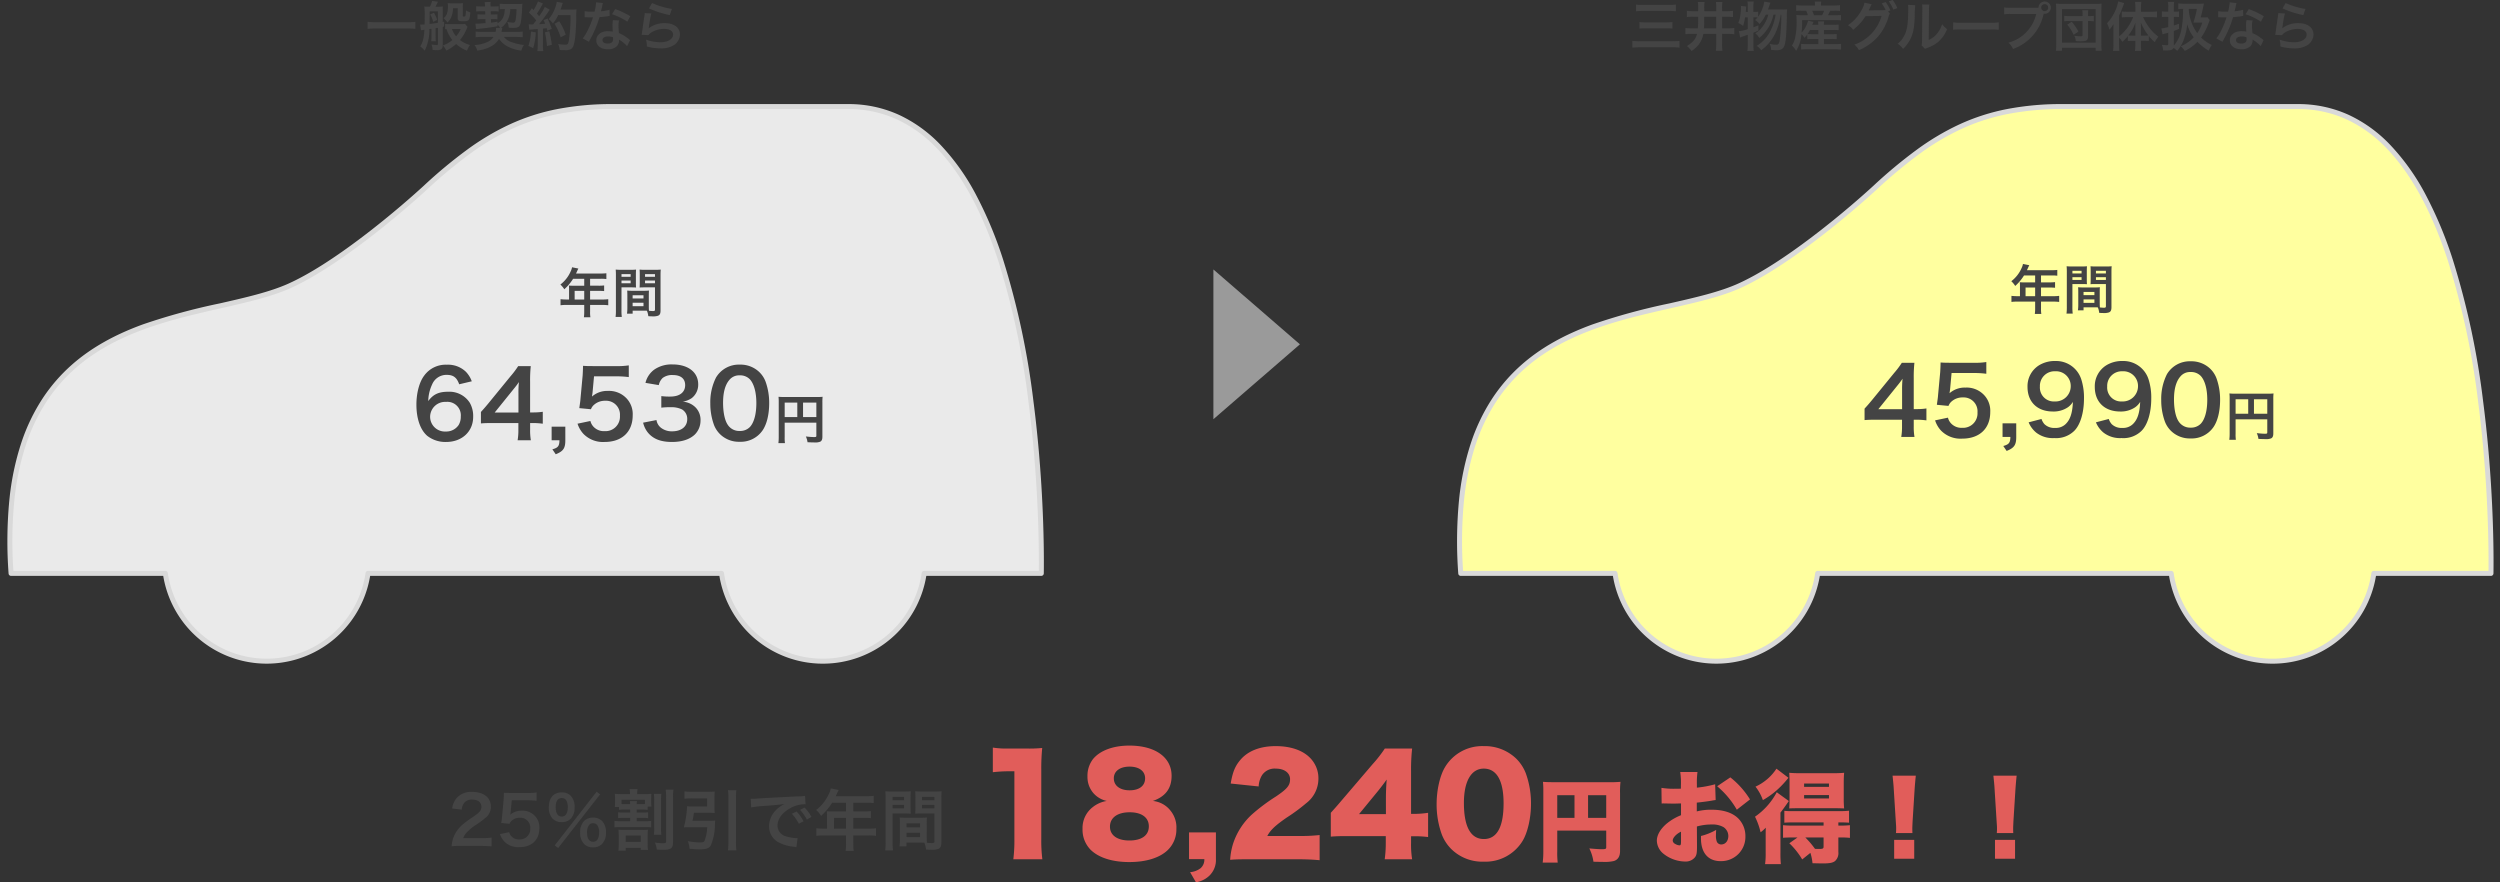
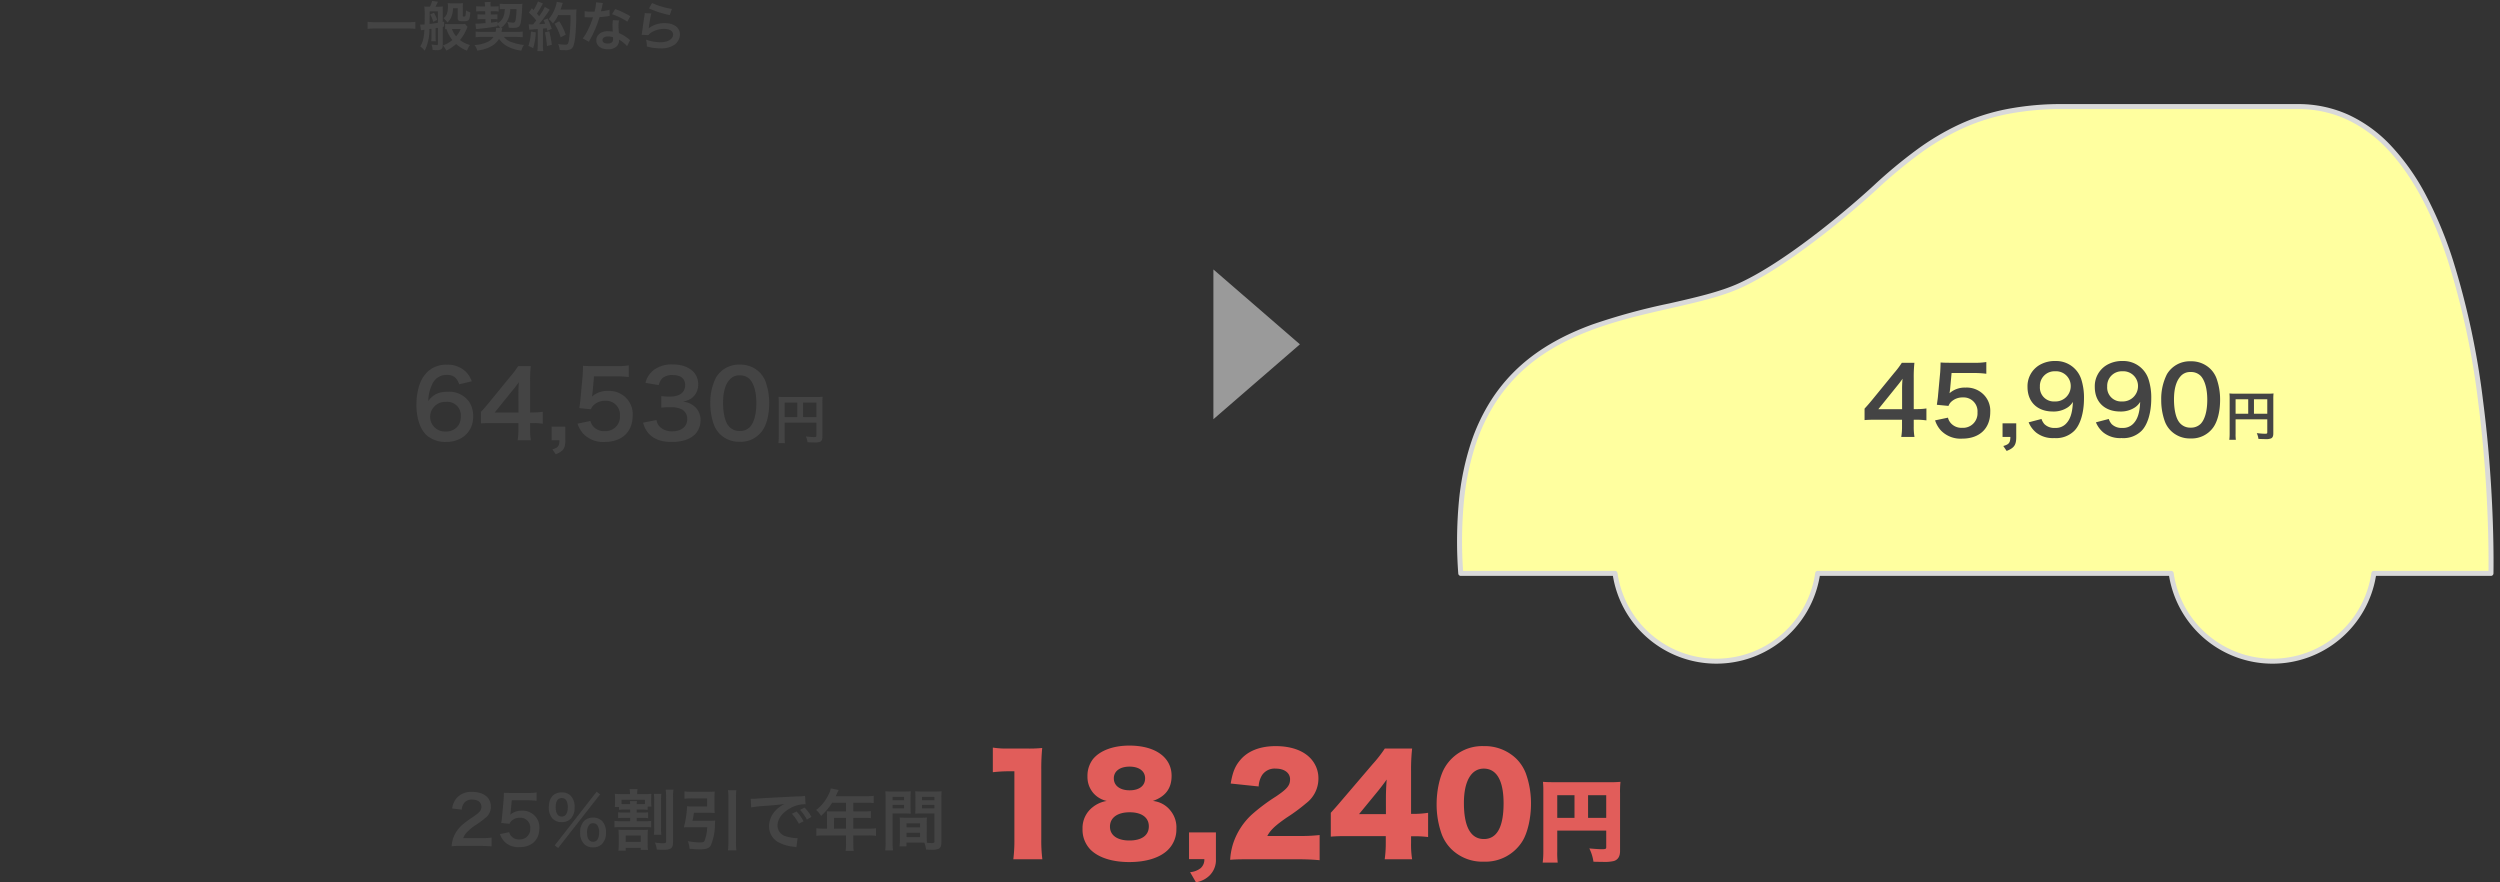
<svg xmlns="http://www.w3.org/2000/svg" width="751.249" height="265.129" viewBox="0 0 751.249 265.129">
  <rect x="0" y="0" width="751.249" height="265.129" fill="#333333" stroke="none" />
  <defs>
    <clipPath id="a">
-       <rect width="315.622" height="172.715" fill="#eaeaea" stroke="#d9d9d9" stroke-linejoin="round" stroke-width="1.5" />
-     </clipPath>
+       </clipPath>
    <clipPath id="b">
      <rect width="315.622" height="172.715" fill="#ffff9f" stroke="#d9d9d9" stroke-linejoin="round" stroke-width="1.5" />
    </clipPath>
  </defs>
  <g transform="translate(-301.376 -1788.191)">
    <g transform="translate(-6 133.16)">
      <g transform="translate(0 4)">
        <path d="M15.184-7.408a19.306,19.306,0,0,1-2.432.112H3.28A20.633,20.633,0,0,1,.832-7.408V-5.3c.72-.064,1.552-.112,2.448-.112h9.472a21.815,21.815,0,0,1,2.432.112Zm4.464-2.224a8.2,8.2,0,0,1,.9,2.24L21.744-8a10.715,10.715,0,0,0-.96-2.144ZM16.88-4.864a9.092,9.092,0,0,1,1.04-.16c-.16,2.528-.512,3.888-1.28,4.976A7.174,7.174,0,0,1,18,1.264a14.133,14.133,0,0,0,1.408-6.5l.624-.1v2.32a8.166,8.166,0,0,1-.08,1.44h1.376a11.217,11.217,0,0,1-.048-1.44V-5.5c.016,0,.256-.048.688-.112V-.768c0,.288-.064.336-.336.336a9.349,9.349,0,0,1-1.584-.16,5.221,5.221,0,0,1,.32,1.616,11.807,11.807,0,0,0,1.264.08,2.465,2.465,0,0,0,1.28-.24c.368-.272.5-.576.5-1.3V-5.9c.128-.032.208-.048.416-.1V-7.456a3.587,3.587,0,0,1-.416.08v-3.632a10.005,10.005,0,0,1,.048-1.024,8.807,8.807,0,0,1-1.264.08h-.96c.208-.368.5-.944.752-1.488L20.208-13.7a6.585,6.585,0,0,1-.64,1.744H19.04a9.024,9.024,0,0,1-1.168-.064A21.745,21.745,0,0,1,18-8.784c0,.56-.016,1.264-.032,2.16q-.864.048-1.008.048h-.32Zm2.608-5.7h2.48v3.44c-.7.128-1.728.272-2.512.352.016-1.392.016-1.392.032-2.7ZM30.1-6.8a4.186,4.186,0,0,1-1.1.08H25.248a6.412,6.412,0,0,1-1.12-.064V-5.2a3.409,3.409,0,0,1,.4-.048,10.722,10.722,0,0,0,1.776,3.3A9.487,9.487,0,0,1,23.456-.288a5.219,5.219,0,0,1,1.04,1.52A12.356,12.356,0,0,0,27.44-.736a11.1,11.1,0,0,0,3.264,2,6.837,6.837,0,0,1,.912-1.7,9.039,9.039,0,0,1-3.024-1.5,12.448,12.448,0,0,0,2-3.328,3.645,3.645,0,0,1,.288-.608Zm-1.28,1.536a7.868,7.868,0,0,1-1.392,2.208,7.039,7.039,0,0,1-1.248-2.208Zm-.9-6.24v2.88c0,.9.24,1.04,1.728,1.04,1.68,0,1.84-.224,2.064-2.672a3.933,3.933,0,0,1-1.3-.592,9.9,9.9,0,0,1-.16,1.6c-.048.208-.144.256-.48.256-.272,0-.32-.048-.32-.288v-2.4c0-.576.016-.944.048-1.344a11.347,11.347,0,0,1-1.376.064h-1.92a12.313,12.313,0,0,1-1.3-.064,4.815,4.815,0,0,1,.08.944c0,1.888-.384,2.88-1.344,3.584a4.555,4.555,0,0,1,1.168,1.3,4.206,4.206,0,0,0,1.136-1.568A6.732,6.732,0,0,0,26.5-11.5ZM39.408-5.6a1.091,1.091,0,0,1,.032.3,5.453,5.453,0,0,1-.128.912h-3.92a16.315,16.315,0,0,1-2.08-.1v1.7c.5-.048,1.12-.08,2.08-.08h3.3a4.363,4.363,0,0,1-1.5,1.344A10.433,10.433,0,0,1,32.992-.432a6.393,6.393,0,0,1,.816,1.664A11.91,11.91,0,0,0,37.776.064,6.289,6.289,0,0,0,40.336-2.3,6.978,6.978,0,0,0,43.2.128a11.687,11.687,0,0,0,3.824,1.12,6.223,6.223,0,0,1,.8-1.712,14.624,14.624,0,0,1-3.632-.816,4.685,4.685,0,0,1-2.368-1.584H45.44c.9,0,1.5.032,2,.08v-1.7a15.241,15.241,0,0,1-2.048.1h-4.32c.048-.208.064-.288.112-.5a5.463,5.463,0,0,1,.144-.688H40.88a6.242,6.242,0,0,0,1.888-2.048,7.814,7.814,0,0,0,.944-3.632h1.872A21.321,21.321,0,0,1,45.376-8.3c-.16.944-.3,1.136-.832,1.136a10.665,10.665,0,0,1-1.728-.208,3.987,3.987,0,0,1,.432,1.712c.608.048,1.008.064,1.52.064,1.36,0,1.84-.368,2.1-1.584a34.31,34.31,0,0,0,.416-4.7c.016-.432.032-.624.064-.944a13.636,13.636,0,0,1-1.584.064H42.384a14.785,14.785,0,0,1-1.856-.1v1.68a9.156,9.156,0,0,1,1.264-.064h.272c-.064,2.176-.752,3.5-2.192,4.272v-.5c-.944.176-1.28.224-1.936.3L37.9-8.224h.8a10.925,10.925,0,0,1,1.152.048V-9.664a9.672,9.672,0,0,1-1.12.048h-.864l-.032-.96h1.168a9.308,9.308,0,0,1,1.216.064V-12.1a10.062,10.062,0,0,1-1.232.064h-1.2v-.352a1.521,1.521,0,0,1-.016-.224,3.625,3.625,0,0,1,.064-.768l-1.808.032c.048.3.08.7.1.992v.32H34.752a10.033,10.033,0,0,1-1.28-.064v1.584a10.2,10.2,0,0,1,1.28-.064h1.424l.032.96h-1.04A9.016,9.016,0,0,1,33.84-9.68v1.52a9.116,9.116,0,0,1,1.28-.064h1.12l.032,1.2c-1.2.112-2.16.176-2.56.176-.128,0-.288-.016-.48-.032l.208,1.648c2.256-.192,4.544-.5,6.432-.848v-.5a6.589,6.589,0,0,1,.816.992Zm10.016.576a9.533,9.533,0,0,1,1.04-.1c.32-.032.816-.064,1.5-.112v4.9a11.766,11.766,0,0,1-.1,1.712h1.76a11.766,11.766,0,0,1-.1-1.712v-5.04c.288-.016.656-.064,1.136-.112.064.256.1.384.176.752l1.344-.56a24.035,24.035,0,0,0-1.264-3.12l-1.2.48a8.748,8.748,0,0,1,.464,1.088c-.816.1-.88.1-1.824.144a41.792,41.792,0,0,0,2.7-3.6,6.63,6.63,0,0,1,.528-.736l-1.472-.848a18.252,18.252,0,0,1-1.728,2.8c-.224-.288-.4-.48-.672-.8a21.52,21.52,0,0,0,1.488-2.448c.176-.32.24-.432.336-.576l-1.52-.624A11.7,11.7,0,0,1,50.7-10.944c-.16-.192-.256-.288-.48-.56l-.912,1.328A14.848,14.848,0,0,1,51.5-7.808c-.32.416-.384.5-.928,1.168-.368.016-.528.016-.64.016a4.206,4.206,0,0,1-.688-.048ZM61.808-9.44A44.343,44.343,0,0,1,61.3-1.728c-.192.992-.368,1.184-1.088,1.184a12.438,12.438,0,0,1-2.1-.208A6.545,6.545,0,0,1,58.56,1.04c.576.048,1.072.064,1.488.064A3.422,3.422,0,0,0,62.1.688c.528-.416.816-1.3,1.072-3.136.176-1.312.352-4.1.368-5.92a20.391,20.391,0,0,1,.08-2.784,8.768,8.768,0,0,1-1.312.064H58.816c.192-.5.256-.688.464-1.344a5.486,5.486,0,0,1,.208-.656l-1.792-.32a10.306,10.306,0,0,1-.576,2.016,10.358,10.358,0,0,1-1.888,3.184,4.666,4.666,0,0,1,1.28,1.3,11.156,11.156,0,0,0,1.6-2.528ZM49.92-4.48a15.029,15.029,0,0,1-.752,4.3L50.592.48a17.784,17.784,0,0,0,.784-4.736Zm4.224.224a37.522,37.522,0,0,1,.608,4.112L56.208-.5a39.531,39.531,0,0,0-.768-4.08Zm6.24.688a18.33,18.33,0,0,0-1.968-4.016l-1.392.768a17.6,17.6,0,0,1,1.824,4.064Zm9.136-9.7a16.346,16.346,0,0,1-.48,2.784c-.352.016-.624.016-.816.016a11.109,11.109,0,0,1-2.16-.144v1.824l.848.016c.336.016.432.016.64.016.192,0,.288,0,1.008-.016a24.615,24.615,0,0,1-1.5,3.776A14.564,14.564,0,0,1,65.5-2.432l1.84,1.024c.1-.192.1-.192.3-.576.608-1.12.752-1.408,1.12-2.192a30.712,30.712,0,0,0,1.76-4.64c.992-.08,1.968-.192,2.544-.288a3.12,3.12,0,0,1,.512-.08l-.048-1.84a13.723,13.723,0,0,1-2.56.448c.176-.7.256-1.024.336-1.408a8.01,8.01,0,0,1,.256-1.072ZM79.76-9.1a25.257,25.257,0,0,0-4.512-2.144L74.288-9.7A19.582,19.582,0,0,1,78.9-7.456ZM79.7-1.888a2.865,2.865,0,0,1-.24-.224,5.9,5.9,0,0,0-.56-.432,10,10,0,0,0-2.528-1.472,16.988,16.988,0,0,1-.144-2.192,5.333,5.333,0,0,1,.192-1.616l-1.856-.1A8.487,8.487,0,0,0,74.432-6.3c0,.48.032,1.1.08,1.84a7.947,7.947,0,0,0-1.488-.144c-2.032,0-3.456,1.136-3.456,2.752,0,1.632,1.376,2.688,3.488,2.688a3.694,3.694,0,0,0,2.656-.9,2.557,2.557,0,0,0,.688-1.7c0-.064-.016-.176-.032-.32A9.677,9.677,0,0,1,78.816-.1Zm-5.12-.88s.032.384.032.544c0,.9-.528,1.344-1.616,1.344-.992,0-1.568-.384-1.568-1.04,0-.672.672-1.1,1.712-1.1A4.033,4.033,0,0,1,74.576-2.768ZM85.392-11.44a28.96,28.96,0,0,0,6.24,2l.656-1.84a24,24,0,0,1-5.968-1.776Zm-1.28,1.408a6.53,6.53,0,0,1-.1.928c-.288,1.888-.544,3.664-.672,4.656-.08.608-.08.672-.128.96l2.016.064a3.483,3.483,0,0,1,.72-.688A7.282,7.282,0,0,1,89.936-5.28c1.7,0,2.7.64,2.7,1.712,0,1.36-1.568,2.3-3.824,2.3a12.917,12.917,0,0,1-4.3-.8A7.1,7.1,0,0,1,84.752,0a14.712,14.712,0,0,0,4.08.56A6.912,6.912,0,0,0,93.056-.528,3.9,3.9,0,0,0,94.7-3.616c0-2.048-1.792-3.392-4.512-3.392a7.583,7.583,0,0,0-4.848,1.52l-.032-.032c.048-.24.048-.24.08-.464a33.857,33.857,0,0,1,.72-3.936Z" transform="translate(417 1665)" fill="#444" />
        <g transform="translate(307.375 1680)">
          <g transform="translate(0.001 -0.001)" clip-path="url(#a)">
            <path d="M251.95,0H181.295c-24.428,0-38.366,7.762-56.354,24.288-8.371,7.69-26.878,23.237-40.844,29.56C57.188,66.033-5.267,57.681.355,140.279H46.718a30.76,30.76,0,0,0,60.894,0H213.844a30.76,30.76,0,0,0,60.893,0h35.2S313.029,0,251.95,0" transform="translate(2.973 3.057)" fill="#eaeaea" />
            <path d="M244.291,167.409a31.515,31.515,0,0,1-31.09-26.38H108.256a31.512,31.512,0,0,1-62.181,0H.355a.75.75,0,0,1-.748-.7,130.049,130.049,0,0,1,.223-22,80.695,80.695,0,0,1,3.626-17.375A57.176,57.176,0,0,1,9.908,87.586a50.659,50.659,0,0,1,8.675-9.967c5.687-5.027,12.719-9.02,21.5-12.207A189.386,189.386,0,0,1,63.02,59.157c7.783-1.77,15.134-3.442,20.767-5.993,6.1-2.762,13.627-7.533,22.375-14.182s15.689-12.876,18.27-15.248A143.994,143.994,0,0,1,137.46,12.913a75.207,75.207,0,0,1,12.932-7.649A62.964,62.964,0,0,1,164.569.735,86.251,86.251,0,0,1,181.295-.75H251.95a36.4,36.4,0,0,1,15.2,3.229,41.262,41.262,0,0,1,12.325,8.841,67.241,67.241,0,0,1,10.956,15.4,120.81,120.81,0,0,1,8.021,19.228,236.965,236.965,0,0,1,9.135,42.7c1.032,7.965,2.375,20.728,2.906,36.293.318,9.312.192,15.294.191,15.354a.75.75,0,0,1-.75.733H275.381a31.477,31.477,0,0,1-31.09,26.38Zm-136.679-27.88H213.844a.75.75,0,0,1,.742.644,30.01,30.01,0,0,0,59.408,0,.75.75,0,0,1,.742-.644h34.457c.023-1.861.051-7.149-.2-14.556-.293-8.559-1.033-21.779-2.9-36.152A235.415,235.415,0,0,0,297.021,46.4C292.128,31.449,285.863,20,278.4,12.367a39.77,39.77,0,0,0-11.874-8.524A34.915,34.915,0,0,0,251.95.75H181.295a84.775,84.775,0,0,0-16.437,1.457,61.481,61.481,0,0,0-13.844,4.422,73.728,73.728,0,0,0-12.675,7.5A142.562,142.562,0,0,0,125.448,24.84c-2.6,2.386-9.586,8.656-18.377,15.337-8.837,6.716-16.463,11.546-22.664,14.354-5.772,2.613-13.195,4.3-21.054,6.089-14.687,3.34-31.335,7.126-43.776,18.124a49.157,49.157,0,0,0-8.418,9.671,55.677,55.677,0,0,0-6.28,13.021,79.2,79.2,0,0,0-3.556,17.051,127.606,127.606,0,0,0-.265,21.042H46.718a.75.75,0,0,1,.743.644,30.011,30.011,0,0,0,59.409,0A.75.75,0,0,1,107.612,139.529Z" transform="translate(2.973 3.057)" fill="#d9d9d9" />
          </g>
        </g>
-         <path d="M3.376-3.968H2.56a13.409,13.409,0,0,1-1.744-.1V-2.24a13.76,13.76,0,0,1,1.744-.1H7.936V-.368a11.661,11.661,0,0,1-.1,1.744H9.792A9.635,9.635,0,0,1,9.7-.336v-2h3.712a13.583,13.583,0,0,1,1.744.1V-4.064a13.07,13.07,0,0,1-1.744.1H9.7V-6.56H12.32a15.057,15.057,0,0,1,1.6.064v-1.7a11.745,11.745,0,0,1-1.648.08H9.7v-2.08H12.96a11.776,11.776,0,0,1,1.632.08v-1.744a11.362,11.362,0,0,1-1.632.08H5.472c.288-.624.448-.96.464-1.008.112-.24.144-.288.24-.48l-1.9-.384a4.622,4.622,0,0,1-.384,1.168A9.932,9.932,0,0,1,.768-8.464,7,7,0,0,1,1.952-7.04a14.754,14.754,0,0,0,2.64-3.152H7.936v2.08H4.448c-.432,0-.784-.016-1.12-.048a8.785,8.785,0,0,1,.048.928Zm1.68,0V-6.56h2.88v2.592ZM27.344-5.216c0-.624.016-1.024.048-1.44a12.868,12.868,0,0,1-1.488.064H22.336a13.046,13.046,0,0,1-1.488-.064c.032.432.048.88.048,1.44v3.9a11.03,11.03,0,0,1-.112,1.6h1.7v-.9h3.392c.128,0,.432,0,.9.016a6.077,6.077,0,0,1,.416,1.648c.816.048.88.048,1.1.048A4.874,4.874,0,0,0,30.1.912c.576-.24.768-.656.768-1.616v-10.48c0-.8.016-1.2.064-1.776a14.353,14.353,0,0,1-1.648.064H26.208a13.69,13.69,0,0,1-1.632-.064c.032.5.048.944.048,1.488v2.448c0,.688-.016.992-.048,1.456.4-.032.912-.048,1.472-.048H29.2V-.928c0,.32-.144.432-.592.432-.288,0-.864-.048-1.216-.08-.032-.416-.048-.784-.048-1.392ZM26.208-11.6H29.2v.8H26.208Zm0,1.936H29.2v.816H26.208ZM22.48-5.248h3.264v.96H22.48Zm0,2.256h3.264v1.04H22.48ZM19.136-7.616h2.9c.56,0,1.056.016,1.472.048-.032-.352-.048-.72-.048-1.456v-2.448c0-.624.016-.976.048-1.488a13.519,13.519,0,0,1-1.632.064H19.04a14.532,14.532,0,0,1-1.648-.064,17.738,17.738,0,0,1,.064,1.792V-.72a14.3,14.3,0,0,1-.1,1.984h1.872a13.878,13.878,0,0,1-.1-1.968Zm0-3.984h2.752v.8H19.136Zm0,1.936h2.752v.816H19.136Z" transform="translate(475 1745)" fill="#444" />
        <path d="M18.144-17.388a8.083,8.083,0,0,0-1.764-2.856,7.713,7.713,0,0,0-5.74-2.128A7.952,7.952,0,0,0,3.808-19.04c-1.428,1.9-2.3,5.208-2.3,8.652,0,4.228,1.176,7.588,3.248,9.38A8.82,8.82,0,0,0,10.444.84c4.76,0,8.12-3.136,8.12-7.56a8.043,8.043,0,0,0-1.008-4.2,7.283,7.283,0,0,0-6.5-3.332c-2.828,0-4.48.756-5.992,2.8a12.314,12.314,0,0,1,1.148-4.956,4.652,4.652,0,0,1,4.4-2.912c1.988,0,3.024.784,3.752,2.828ZM10.416-11.2A4.042,4.042,0,0,1,14.84-6.8,4.777,4.777,0,0,1,14.2-4.256,4.455,4.455,0,0,1,10.36-2.3,4.443,4.443,0,0,1,5.628-6.72,4.518,4.518,0,0,1,10.416-11.2ZM39.48-8.232a18.434,18.434,0,0,1-2.828.2h-.98V-17.22a39.41,39.41,0,0,1,.2-4.732h-3.78a26.648,26.648,0,0,1-2.324,3.08l-6.636,8.12c-.98,1.176-1.288,1.54-2.24,2.576v3.444c.952-.084,1.848-.112,3.5-.112h7.756v1.932A17.86,17.86,0,0,1,31.92.336H35.9a17.4,17.4,0,0,1-.224-3.192V-4.844H36.68a21.61,21.61,0,0,1,2.8.2Zm-7.308.224h-7.14l5.376-6.664c1.008-1.232,1.344-1.68,1.9-2.492a31.686,31.686,0,0,0-.14,3.36ZM46.256-3.752H42.14V.336h2.352c-.028,1.736-.42,2.24-2.128,2.716l1.008,1.484c2.268-.9,2.884-1.792,2.884-4.2Zm3.668-.9A8.261,8.261,0,0,0,51.688-1.6,8.194,8.194,0,0,0,58.072.84C63.28.84,66.5-2.212,66.5-7.14A6.883,6.883,0,0,0,64.512-12.4a7.194,7.194,0,0,0-5.46-2.1A6.888,6.888,0,0,0,54.264-12.8q.126-.84.168-1.176l.448-4.9h6.58a26.859,26.859,0,0,1,3.864.224v-3.528a21.32,21.32,0,0,1-3.892.224H54.544c-1.484,0-2.128-.028-2.968-.084-.028,1.4-.084,2.352-.112,2.856l-.644,6.944c-.056.784-.084.924-.364,2.912l3.5.336a3.211,3.211,0,0,1,.84-1.26,4.922,4.922,0,0,1,3.472-1.288,4.175,4.175,0,0,1,4.4,4.508,4.343,4.343,0,0,1-4.592,4.62,4.241,4.241,0,0,1-3.444-1.428,3.834,3.834,0,0,1-.84-1.624Zm19.712-.308A7.4,7.4,0,0,0,71.2-1.82C72.8,0,75.04.84,78.316.84c3,0,5.348-.784,6.888-2.268a5.929,5.929,0,0,0,1.68-4.088A5.378,5.378,0,0,0,85.54-9.38a5.891,5.891,0,0,0-4-1.876,6.912,6.912,0,0,0,2.716-1.092,5.1,5.1,0,0,0,1.932-4.116c0-3.64-3.024-5.992-7.7-5.992A9.091,9.091,0,0,0,73-20.916a6.957,6.957,0,0,0-2.66,4l4,.672A4.113,4.113,0,0,1,75.516-18.4a4.668,4.668,0,0,1,3.052-.868c2.38,0,3.7,1.092,3.7,3.024,0,2.156-1.652,3.444-4.452,3.444a19.2,19.2,0,0,1-2.716-.14v3.472a23.909,23.909,0,0,1,3-.14,7.253,7.253,0,0,1,3.22.672,3.262,3.262,0,0,1,1.568,2.94c0,2.212-1.764,3.64-4.536,3.64a5.287,5.287,0,0,1-3.388-1.092,3.637,3.637,0,0,1-1.316-2.3ZM98.644.784a7.948,7.948,0,0,0,6.8-3.3c1.316-1.82,2.072-4.844,2.072-8.288a18.83,18.83,0,0,0-1.092-6.5,7.845,7.845,0,0,0-1.848-2.828A8.133,8.133,0,0,0,98.672-22.4a7.962,7.962,0,0,0-7.14,3.892,16.487,16.487,0,0,0-1.708,7.756,18.739,18.739,0,0,0,1.092,6.44,7.845,7.845,0,0,0,1.848,2.828A8.067,8.067,0,0,0,98.644.784Zm.028-3.248a4.1,4.1,0,0,1-3.584-1.82c-.9-1.288-1.428-3.724-1.428-6.664,0-3.052.616-5.348,1.848-6.8a3.766,3.766,0,0,1,3.136-1.428A4.047,4.047,0,0,1,101.7-18c1.26,1.372,1.96,3.92,1.96,7.168,0,3.276-.7,5.88-1.96,7.2A4.069,4.069,0,0,1,98.672-2.464Zm13.5-2.5h9.52v3.9c0,.384-.1.432-.72.432-.576,0-1.376-.064-2.432-.176a6.157,6.157,0,0,1,.5,1.728c.624.032,1.5.064,2.128.064a3.935,3.935,0,0,0,1.68-.224c.464-.24.656-.688.656-1.5V-10.992a15.747,15.747,0,0,1,.064-1.744,14.668,14.668,0,0,1-1.744.064h-9.728a17.189,17.189,0,0,1-1.776-.064,13.784,13.784,0,0,1,.064,1.536V-.736a15.2,15.2,0,0,1-.1,1.92h1.968a11.761,11.761,0,0,1-.08-1.856Zm3.792-1.68h-3.792v-4.336h3.792Zm1.728,0v-4.336h4V-6.64Z" transform="translate(431 1783)" fill="#444" />
      </g>
      <g transform="translate(-4 4)">
-         <path d="M2.016-10.576a13.654,13.654,0,0,1,2.064-.1h7.792a16.047,16.047,0,0,1,2.1.1v-2.016a14.628,14.628,0,0,1-2.112.112H4.048a13.145,13.145,0,0,1-2.032-.112Zm1.024,5.2a15.484,15.484,0,0,1,1.872-.08H11.1a16.414,16.414,0,0,1,1.84.08V-7.344a15.708,15.708,0,0,1-1.856.1H4.88a13.178,13.178,0,0,1-1.84-.1Zm12.016,3.7a21.546,21.546,0,0,1-2.208.1H3.168a21.057,21.057,0,0,1-2.256-.1V.352A18.748,18.748,0,0,1,3.216.24H12.9a14.789,14.789,0,0,1,2.16.112Zm5.616-7.264v1.5c0,.608-.032,1.376-.1,1.984H18.752a14.918,14.918,0,0,1-1.9-.1V-3.68a11.782,11.782,0,0,1,1.936-.112h1.552C19.92-2.224,19.168-1.328,17.3-.128A6.85,6.85,0,0,1,18.672,1.36,7.944,7.944,0,0,0,20.9-.672a7.04,7.04,0,0,0,1.328-3.12H26.1v3.04A16.319,16.319,0,0,1,26,1.28h1.968a13.7,13.7,0,0,1-.112-2.032v-3.04h1.712a13.908,13.908,0,0,1,1.968.112V-5.552a16.054,16.054,0,0,1-1.968.1H27.856V-8.944h1.312a16.42,16.42,0,0,1,1.968.1V-10.72a13.908,13.908,0,0,1-1.968.112H27.856v-.912a10.861,10.861,0,0,1,.112-1.84H26a10.849,10.849,0,0,1,.1,1.84v.912H22.5v-.976a9.9,9.9,0,0,1,.1-1.792H20.576a8.037,8.037,0,0,1,.1,1.7v1.072H19.248a13.321,13.321,0,0,1-1.968-.112v1.872a12.009,12.009,0,0,1,1.984-.1Zm1.824,0h3.6v3.488h-3.68c.064-.816.08-1.2.08-1.632ZM41.664-11.12c.1-.272.16-.448.208-.592.384-1.12.384-1.12.512-1.456l-1.856-.32a9.39,9.39,0,0,1-.7,2.464,9.431,9.431,0,0,1-1.136,2.1v-1.536a4.3,4.3,0,0,1-1.04.08h-.384v-1.808a8,8,0,0,1,.1-1.312H35.472a6.91,6.91,0,0,1,.112,1.312v1.808h-.608c.048-.592.064-.672.128-1.632l-1.6-.176a5.073,5.073,0,0,1,.032.672,14.959,14.959,0,0,1-.208,2.256A8.966,8.966,0,0,1,32.72-7.04a5.007,5.007,0,0,1,1.456.864,18.479,18.479,0,0,0,.608-2.592h.8v3.552a9.886,9.886,0,0,1-2.656.624l.368,1.9a6.68,6.68,0,0,1,.848-.336c.3-.1.784-.256,1.44-.5V-.5a12.761,12.761,0,0,1-.112,1.84H37.36a16.829,16.829,0,0,1-.1-1.84V-4.128c.544-.224.768-.32,1.52-.64l-.016-1.6a13.042,13.042,0,0,1-1.5.592V-8.768h.384a7.947,7.947,0,0,1,.9.032,8.562,8.562,0,0,1-.768.768A4.884,4.884,0,0,1,39.1-6.752a10.251,10.251,0,0,0,1.9-2.816h.752a10.1,10.1,0,0,1-2.048,4,6.716,6.716,0,0,1-1.888,1.616A3.734,3.734,0,0,1,39.008-2.56,12.125,12.125,0,0,0,43.3-9.568h.656A17.252,17.252,0,0,1,42.416-4.72a11.181,11.181,0,0,1-4.16,4.544A3.779,3.779,0,0,1,39.6,1.136a13.42,13.42,0,0,0,4.16-4.912,19.757,19.757,0,0,0,1.712-5.792h.192A59.465,59.465,0,0,1,45.2-2c-.176,1.136-.416,1.472-1.056,1.472A9.585,9.585,0,0,1,42.16-.784a3.944,3.944,0,0,1,.416,1.808c.784.064,1.184.1,1.536.1,1.408,0,2.1-.368,2.464-1.328.432-1.1.64-3.52.752-8.96a14.428,14.428,0,0,1,.1-2.016,8.473,8.473,0,0,1-1.328.064ZM53.456-2.192a13.477,13.477,0,0,1,1.472-.064h1.856V-.7H53.12a9.371,9.371,0,0,1-1.5-.08v1.7a12.511,12.511,0,0,1,1.536-.08h8.88a11.446,11.446,0,0,1,1.568.1V-.784a12.592,12.592,0,0,1-1.52.08H58.464V-2.256h2.4a11.647,11.647,0,0,1,1.44.064V-3.76a10.545,10.545,0,0,1-1.44.064h-2.4V-4.96h2.864A13.374,13.374,0,0,1,62.88-4.9v-1.7a9.094,9.094,0,0,1-1.536.08h-2.88a6.237,6.237,0,0,1,.064-1.024H56.7a5.535,5.535,0,0,1,.064,1.024H54.976c.192-.464.192-.464.352-.864l-1.616-.368A9.138,9.138,0,0,1,52.88-5.7a6.142,6.142,0,0,1-1.12,1.5A33.433,33.433,0,0,0,51.9-7.92h9.888a13.489,13.489,0,0,1,1.792.08V-9.472a12.632,12.632,0,0,1-1.792.08H59.68a13.5,13.5,0,0,0,.672-1.36h1.232a15.274,15.274,0,0,1,1.712.064v-1.728a12.817,12.817,0,0,1-1.808.1h-3.92v-.16a5.014,5.014,0,0,1,.1-1.008H55.7a7.524,7.524,0,0,1,.08,1.008v.16h-3.92a11.661,11.661,0,0,1-1.744-.1v1.728a13.519,13.519,0,0,1,1.632-.064H53.1a5.146,5.146,0,0,1,.544,1.36H52a16.294,16.294,0,0,1-1.824-.08c.048.528.08,1.12.08,1.76a22.621,22.621,0,0,1-.5,5.328,7.283,7.283,0,0,1-.912,2.112A7.086,7.086,0,0,1,50.128,1.3,10.938,10.938,0,0,0,51.7-3.712a6.387,6.387,0,0,1,.928,1.1,10.616,10.616,0,0,0,.832-.976ZM56.784-4.96V-3.7H54.912a13.394,13.394,0,0,1-1.36-.048,8.74,8.74,0,0,0,.736-1.216Zm-1.3-4.432a10.954,10.954,0,0,0-.544-1.36h3.584a8,8,0,0,1-.608,1.36ZM77.744-10.56l.688-.256a10.168,10.168,0,0,0-1.424-2.528l-1.184.4a9.921,9.921,0,0,1,1.168,2,7.734,7.734,0,0,1-.832.032l-3.5.048c-.32,0-.576.016-.768.032l.128-.24c.032-.064.032-.08.112-.224.16-.32.3-.64.432-.928a1.91,1.91,0,0,1,.272-.48l-2.192-.448a6.14,6.14,0,0,1-.816,2.128,12.606,12.606,0,0,1-4.144,4.64,4.251,4.251,0,0,1,1.552,1.376A15.9,15.9,0,0,0,70.976-9.12l4.816-.064A12.875,12.875,0,0,1,67.616-.56a5.294,5.294,0,0,1,1.36,1.68,16.151,16.151,0,0,0,5.7-4.048,15.777,15.777,0,0,0,3.216-6.048,3.227,3.227,0,0,1,.4-.96Zm2.768-.976A9.337,9.337,0,0,0,79.1-13.968l-1.152.4a11.461,11.461,0,0,1,1.376,2.48Zm3.216-.976a8.041,8.041,0,0,1,.064,1.456c0,4.48-.368,6.544-1.52,8.384a6.574,6.574,0,0,1-1.648,1.84A5.7,5.7,0,0,1,82.24.72a10.189,10.189,0,0,0,2.208-2.96c.832-1.648,1.184-3.456,1.3-6.576A33.434,33.434,0,0,1,85.9-12.4Zm4.24-.112a6.925,6.925,0,0,1,.064,1.056v.48l-.08,9.024a7.17,7.17,0,0,1-.144,1.7L88.832.72A6.962,6.962,0,0,1,89.52.432a10.567,10.567,0,0,0,3.408-1.92,9.929,9.929,0,0,0,2.544-3.728,6.706,6.706,0,0,1-1.5-1.5A7.819,7.819,0,0,1,92.4-3.792a6.433,6.433,0,0,1-2.448,1.824l.08-9.1a8.671,8.671,0,0,1,.112-1.52Zm9.328,7.6A17.565,17.565,0,0,1,99.9-5.1h8.5a17.565,17.565,0,0,1,2.608.08V-7.248a15.713,15.713,0,0,1-2.592.112H99.888A15.713,15.713,0,0,1,97.3-7.248Zm17.376-6.608a10.963,10.963,0,0,1-2.048-.112v2.08a11.527,11.527,0,0,1,2.016-.1h7.616A11.6,11.6,0,0,1,113.9-1.152a5.888,5.888,0,0,1,1.408,1.9A14.35,14.35,0,0,0,124.5-9.856a2.186,2.186,0,0,0,.3.032,1.857,1.857,0,0,0,1.856-1.856,1.854,1.854,0,0,0-1.856-1.84,1.844,1.844,0,0,0-1.84,1.856c-.272.016-.464.032-.944.032ZM124.8-12.72a1.042,1.042,0,0,1,1.056,1.04,1.055,1.055,0,0,1-1.056,1.056,1.052,1.052,0,0,1-1.04-1.056A1.038,1.038,0,0,1,124.8-12.72Zm11.376,3.584h-4a8.8,8.8,0,0,1-1.488-.08v1.648a9.393,9.393,0,0,1,1.488-.08h4v4.176c0,.32-.128.416-.512.416a16.081,16.081,0,0,1-1.936-.16,4.354,4.354,0,0,1,.416,1.6c.96.064,1.072.064,1.5.064,1.76,0,2.192-.32,2.192-1.6v-4.5h.416a9.822,9.822,0,0,1,1.328.08V-9.216a8.971,8.971,0,0,1-1.3.08h-.448v-.608a5.4,5.4,0,0,1,.08-1.168H136.1a5.58,5.58,0,0,1,.08,1.168Zm-1.232,4.672a16.2,16.2,0,0,0-2.016-2.976l-1.344.9a11.263,11.263,0,0,1,1.9,3.024ZM130,1.28V.4h10.128v.88h1.808a15.854,15.854,0,0,1-.1-2.064V-10.96a17.207,17.207,0,0,1,.08-1.92,15.484,15.484,0,0,1-1.872.08h-9.984a15.771,15.771,0,0,1-1.888-.08,17.078,17.078,0,0,1,.1,1.92V-.8a15.8,15.8,0,0,1-.1,2.08Zm0-12.528h10.112v10.1H130ZM147.168-2.7a6.153,6.153,0,0,1,.944,1.312,11.446,11.446,0,0,0,1.68-1.744v1.5a7.927,7.927,0,0,1,1.136-.064h1.12v1.28a12.769,12.769,0,0,1-.112,1.744h1.9a12.29,12.29,0,0,1-.112-1.744V-1.7h1.2a7.976,7.976,0,0,1,1.168.064v-1.52A15.72,15.72,0,0,0,157.888-1.3a7.942,7.942,0,0,1,1.1-1.648,12.709,12.709,0,0,1-2.72-2.672A13.949,13.949,0,0,1,154.4-8.832h2.352a15.945,15.945,0,0,1,1.792.1v-1.808a15.233,15.233,0,0,1-1.84.1h-2.96v-1.44a11.39,11.39,0,0,1,.1-1.52h-1.9a9.11,9.11,0,0,1,.112,1.5v1.456h-2.336c-.624,0-1.248-.032-1.744-.08v1.792a14.855,14.855,0,0,1,1.7-.1h1.712a13.687,13.687,0,0,1-4.208,5.792V-9.312a34.729,34.729,0,0,0,1.5-3.744l-1.776-.48a13.4,13.4,0,0,1-3.36,6.544,9.413,9.413,0,0,1,.7,1.936,8.909,8.909,0,0,0,1.248-1.712c-.032.7-.032.96-.032,1.808V-.544a15.617,15.617,0,0,1-.1,1.872h1.888a14.42,14.42,0,0,1-.08-1.856Zm6.56-.56v-2c0-.64,0-1.024-.032-1.92a17.386,17.386,0,0,0,2.272,3.872,10.546,10.546,0,0,1-1.072.048Zm-1.68,0h-1.056a9.582,9.582,0,0,1-1.056-.048,14.159,14.159,0,0,0,2.144-3.824c-.032.752-.032,1.088-.032,1.92ZM173.7-8.8a4.809,4.809,0,0,1-1.024.064h-.992c.272-.976.432-1.648.672-2.784.16-.8.16-.8.32-1.392a10.342,10.342,0,0,1-1.392.064h-4.464a14.537,14.537,0,0,1-1.872-.1V-11.2a7.931,7.931,0,0,1,1.456-.08c-.032,1.824-.032,1.824-.048,2.032a27.4,27.4,0,0,1-.432,3.936,10.423,10.423,0,0,1-2.3,5.056V-4.672c.368-.144.368-.144,1.568-.624l-.048-1.536c-1.04.384-1.04.384-1.52.528V-8.9h.64a8.185,8.185,0,0,1,.9.048v-1.68a5.01,5.01,0,0,1-.9.064h-.64v-1.344a9,9,0,0,1,.1-1.6H161.84a9.192,9.192,0,0,1,.1,1.616v1.328H161.2a7.385,7.385,0,0,1-1.184-.1v1.728a9.7,9.7,0,0,1,1.168-.064h.752V-5.84a11.758,11.758,0,0,1-2.048.416l.336,1.792a3.764,3.764,0,0,1,.736-.24c.736-.192.736-.192.976-.272V-.816c0,.336-.1.432-.5.432A10.789,10.789,0,0,1,160.016-.5a4.687,4.687,0,0,1,.368,1.664,7.536,7.536,0,0,0,.8.032c1.616,0,2.064-.16,2.336-.8a7.13,7.13,0,0,1,1.1.928,11.192,11.192,0,0,0,2.08-3.68,17.642,17.642,0,0,0,.928-4.352,11.7,11.7,0,0,0,1.952,3.952A10.928,10.928,0,0,1,165.712-.08,8.017,8.017,0,0,1,166.9,1.328a12.646,12.646,0,0,0,2.752-1.76,10.573,10.573,0,0,0,1.056-.976,14.88,14.88,0,0,0,3.408,2.672,7.024,7.024,0,0,1,.912-1.728,11.035,11.035,0,0,1-3.216-2.224,17.946,17.946,0,0,0,2.336-4.592c.176-.464.176-.464.24-.64Zm-3.168-2.48a26.863,26.863,0,0,1-1.04,4.112c.416-.016.416-.016,1.008-.016h1.664a10.8,10.8,0,0,1-1.52,3.168A12.7,12.7,0,0,1,168.9-7.264a13.5,13.5,0,0,1-.816-4.016Zm9.872-1.984a16.345,16.345,0,0,1-.48,2.784c-.352.016-.624.016-.816.016a11.109,11.109,0,0,1-2.16-.144v1.824l.848.016c.336.016.432.016.64.016.192,0,.288,0,1.008-.016a24.616,24.616,0,0,1-1.5,3.776,14.565,14.565,0,0,1-1.552,2.56l1.84,1.024c.1-.192.1-.192.3-.576.608-1.12.752-1.408,1.12-2.192a30.712,30.712,0,0,0,1.76-4.64c.992-.08,1.968-.192,2.544-.288a3.12,3.12,0,0,1,.512-.08l-.048-1.84a13.723,13.723,0,0,1-2.56.448c.176-.7.256-1.024.336-1.408a8.011,8.011,0,0,1,.256-1.072ZM190.64-9.1a25.257,25.257,0,0,0-4.512-2.144l-.96,1.552a19.582,19.582,0,0,1,4.608,2.24Zm-.064,7.216a2.866,2.866,0,0,1-.24-.224,5.9,5.9,0,0,0-.56-.432,10,10,0,0,0-2.528-1.472,16.988,16.988,0,0,1-.144-2.192,5.333,5.333,0,0,1,.192-1.616l-1.856-.1a8.487,8.487,0,0,0-.128,1.616c0,.48.032,1.1.08,1.84a7.947,7.947,0,0,0-1.488-.144c-2.032,0-3.456,1.136-3.456,2.752,0,1.632,1.376,2.688,3.488,2.688a3.694,3.694,0,0,0,2.656-.9,2.557,2.557,0,0,0,.688-1.7c0-.064-.016-.176-.032-.32A9.677,9.677,0,0,1,189.7-.1Zm-5.12-.88s.032.384.032.544c0,.9-.528,1.344-1.616,1.344-.992,0-1.568-.384-1.568-1.04,0-.672.672-1.1,1.712-1.1A4.033,4.033,0,0,1,185.456-2.768Zm10.816-8.672a28.96,28.96,0,0,0,6.24,2l.656-1.84a24,24,0,0,1-5.968-1.776Zm-1.28,1.408a6.529,6.529,0,0,1-.1.928c-.288,1.888-.544,3.664-.672,4.656-.08.608-.08.672-.128.96l2.016.064a3.483,3.483,0,0,1,.72-.688,7.282,7.282,0,0,1,3.984-1.168c1.7,0,2.7.64,2.7,1.712,0,1.36-1.568,2.3-3.824,2.3a12.917,12.917,0,0,1-4.3-.8A7.1,7.1,0,0,1,195.632,0a14.712,14.712,0,0,0,4.08.56,6.912,6.912,0,0,0,4.224-1.088,3.9,3.9,0,0,0,1.648-3.088c0-2.048-1.792-3.392-4.512-3.392a7.583,7.583,0,0,0-4.848,1.52l-.032-.032c.048-.24.048-.24.08-.464a33.86,33.86,0,0,1,.72-3.936Z" transform="translate(801 1665)" fill="#444" />
        <g transform="translate(747.002 1680)">
          <g transform="translate(0.001 -0.001)" clip-path="url(#b)">
            <path d="M251.95,0H181.295c-24.428,0-38.366,7.762-56.354,24.288-8.371,7.69-26.878,23.237-40.844,29.56C57.188,66.033-5.267,57.681.355,140.279H46.718a30.76,30.76,0,0,0,60.894,0H213.844a30.76,30.76,0,0,0,60.893,0h35.2S313.029,0,251.95,0" transform="translate(2.973 3.057)" fill="#ffff9f" />
            <path d="M244.291,167.409a31.515,31.515,0,0,1-31.09-26.38H108.256a31.512,31.512,0,0,1-62.181,0H.355a.75.75,0,0,1-.748-.7,130.049,130.049,0,0,1,.223-22,80.695,80.695,0,0,1,3.626-17.375A57.176,57.176,0,0,1,9.908,87.586a50.659,50.659,0,0,1,8.675-9.967c5.687-5.027,12.719-9.02,21.5-12.207A189.386,189.386,0,0,1,63.02,59.157c7.783-1.77,15.134-3.442,20.767-5.993,6.1-2.762,13.627-7.533,22.375-14.182s15.689-12.876,18.27-15.248A143.994,143.994,0,0,1,137.46,12.913a75.207,75.207,0,0,1,12.932-7.649A62.964,62.964,0,0,1,164.569.735,86.251,86.251,0,0,1,181.295-.75H251.95a36.4,36.4,0,0,1,15.2,3.229,41.262,41.262,0,0,1,12.325,8.841,67.241,67.241,0,0,1,10.956,15.4,120.81,120.81,0,0,1,8.021,19.228,236.965,236.965,0,0,1,9.135,42.7c1.032,7.965,2.375,20.728,2.906,36.293.318,9.312.192,15.294.191,15.354a.75.75,0,0,1-.75.733H275.381a31.477,31.477,0,0,1-31.09,26.38Zm-136.679-27.88H213.844a.75.75,0,0,1,.742.644,30.01,30.01,0,0,0,59.408,0,.75.75,0,0,1,.742-.644h34.457c.023-1.861.051-7.149-.2-14.556-.293-8.559-1.033-21.779-2.9-36.152A235.415,235.415,0,0,0,297.021,46.4C292.128,31.449,285.863,20,278.4,12.367a39.77,39.77,0,0,0-11.874-8.524A34.915,34.915,0,0,0,251.95.75H181.295a84.775,84.775,0,0,0-16.437,1.457,61.481,61.481,0,0,0-13.844,4.422,73.728,73.728,0,0,0-12.675,7.5A142.562,142.562,0,0,0,125.448,24.84c-2.6,2.386-9.586,8.656-18.377,15.337-8.837,6.716-16.463,11.546-22.664,14.354-5.772,2.613-13.195,4.3-21.054,6.089-14.687,3.34-31.335,7.126-43.776,18.124a49.157,49.157,0,0,0-8.418,9.671,55.677,55.677,0,0,0-6.28,13.021,79.2,79.2,0,0,0-3.556,17.051,127.606,127.606,0,0,0-.265,21.042H46.718a.75.75,0,0,1,.743.644,30.011,30.011,0,0,0,59.409,0A.75.75,0,0,1,107.612,139.529Z" transform="translate(2.973 3.057)" fill="#d9d9d9" />
          </g>
        </g>
        <g transform="translate(16)">
-           <path d="M3.376-3.968H2.56a13.409,13.409,0,0,1-1.744-.1V-2.24a13.76,13.76,0,0,1,1.744-.1H7.936V-.368a11.661,11.661,0,0,1-.1,1.744H9.792A9.635,9.635,0,0,1,9.7-.336v-2h3.712a13.583,13.583,0,0,1,1.744.1V-4.064a13.07,13.07,0,0,1-1.744.1H9.7V-6.56H12.32a15.057,15.057,0,0,1,1.6.064v-1.7a11.745,11.745,0,0,1-1.648.08H9.7v-2.08H12.96a11.776,11.776,0,0,1,1.632.08v-1.744a11.362,11.362,0,0,1-1.632.08H5.472c.288-.624.448-.96.464-1.008.112-.24.144-.288.24-.48l-1.9-.384a4.622,4.622,0,0,1-.384,1.168A9.932,9.932,0,0,1,.768-8.464,7,7,0,0,1,1.952-7.04a14.754,14.754,0,0,0,2.64-3.152H7.936v2.08H4.448c-.432,0-.784-.016-1.12-.048a8.785,8.785,0,0,1,.048.928Zm1.68,0V-6.56h2.88v2.592ZM27.344-5.216c0-.624.016-1.024.048-1.44a12.868,12.868,0,0,1-1.488.064H22.336a13.046,13.046,0,0,1-1.488-.064c.032.432.048.88.048,1.44v3.9a11.03,11.03,0,0,1-.112,1.6h1.7v-.9h3.392c.128,0,.432,0,.9.016a6.077,6.077,0,0,1,.416,1.648c.816.048.88.048,1.1.048A4.874,4.874,0,0,0,30.1.912c.576-.24.768-.656.768-1.616v-10.48c0-.8.016-1.2.064-1.776a14.353,14.353,0,0,1-1.648.064H26.208a13.69,13.69,0,0,1-1.632-.064c.032.5.048.944.048,1.488v2.448c0,.688-.016.992-.048,1.456.4-.032.912-.048,1.472-.048H29.2V-.928c0,.32-.144.432-.592.432-.288,0-.864-.048-1.216-.08-.032-.416-.048-.784-.048-1.392ZM26.208-11.6H29.2v.8H26.208Zm0,1.936H29.2v.816H26.208ZM22.48-5.248h3.264v.96H22.48Zm0,2.256h3.264v1.04H22.48ZM19.136-7.616h2.9c.56,0,1.056.016,1.472.048-.032-.352-.048-.72-.048-1.456v-2.448c0-.624.016-.976.048-1.488a13.519,13.519,0,0,1-1.632.064H19.04a14.532,14.532,0,0,1-1.648-.064,17.738,17.738,0,0,1,.064,1.792V-.72a14.3,14.3,0,0,1-.1,1.984h1.872a13.878,13.878,0,0,1-.1-1.968Zm0-3.984h2.752v.8H19.136Zm0,1.936h2.752v.816H19.136Z" transform="translate(899 1744)" fill="#444" />
          <path d="M19.264-8.232a18.434,18.434,0,0,1-2.828.2h-.98V-17.22a39.41,39.41,0,0,1,.2-4.732h-3.78a26.649,26.649,0,0,1-2.324,3.08l-6.636,8.12c-.98,1.176-1.288,1.54-2.24,2.576v3.444c.952-.084,1.848-.112,3.5-.112h7.756v1.932A17.86,17.86,0,0,1,11.7.336H15.68a17.4,17.4,0,0,1-.224-3.192V-4.844h1.008a21.61,21.61,0,0,1,2.8.2Zm-7.308.224H4.816l5.376-6.664c1.008-1.232,1.344-1.68,1.9-2.492a31.686,31.686,0,0,0-.14,3.36Zm9.912,3.36A8.261,8.261,0,0,0,23.632-1.6,8.194,8.194,0,0,0,30.016.84c5.208,0,8.428-3.052,8.428-7.98A6.883,6.883,0,0,0,36.456-12.4,7.194,7.194,0,0,0,31-14.5,6.888,6.888,0,0,0,26.208-12.8q.126-.84.168-1.176l.448-4.9H33.4a26.859,26.859,0,0,1,3.864.224v-3.528a21.32,21.32,0,0,1-3.892.224H26.488c-1.484,0-2.128-.028-2.968-.084-.028,1.4-.084,2.352-.112,2.856l-.644,6.944c-.056.784-.084.924-.364,2.912l3.5.336a3.211,3.211,0,0,1,.84-1.26,4.922,4.922,0,0,1,3.472-1.288,4.175,4.175,0,0,1,4.4,4.508,4.343,4.343,0,0,1-4.592,4.62,4.241,4.241,0,0,1-3.444-1.428,3.834,3.834,0,0,1-.84-1.624Zm24.388.9H42.14V.336h2.352c-.028,1.736-.42,2.24-2.128,2.716l1.008,1.484c2.268-.9,2.884-1.792,2.884-4.2ZM49.98-4.06a7.929,7.929,0,0,0,2.3,3.108A8.089,8.089,0,0,0,57.68.672a7.756,7.756,0,0,0,5.964-2.128c1.848-1.792,2.968-5.488,2.968-9.716a17.938,17.938,0,0,0-.812-5.8,7.939,7.939,0,0,0-7.7-5.516,9.151,9.151,0,0,0-4.9,1.232,7.382,7.382,0,0,0-3.556,6.58c0,4.508,2.968,7.364,7.616,7.364A7.611,7.611,0,0,0,61.8-8.6a5.467,5.467,0,0,0,1.484-1.6c-.14,3.3-.784,5.32-2.184,6.664A4.231,4.231,0,0,1,57.932-2.38a4.218,4.218,0,0,1-3.22-1.148,4.649,4.649,0,0,1-.868-1.54Zm7.84-6.272a4.182,4.182,0,0,1-4.452-4.48A4.388,4.388,0,0,1,57.932-19.4a4.421,4.421,0,0,1,4.7,4.508A4.592,4.592,0,0,1,57.82-10.332ZM70.2-4.06a7.929,7.929,0,0,0,2.3,3.108A8.089,8.089,0,0,0,77.9.672,7.756,7.756,0,0,0,83.86-1.456c1.848-1.792,2.968-5.488,2.968-9.716a17.938,17.938,0,0,0-.812-5.8,7.939,7.939,0,0,0-7.7-5.516,9.151,9.151,0,0,0-4.9,1.232,7.382,7.382,0,0,0-3.556,6.58c0,4.508,2.968,7.364,7.616,7.364A7.611,7.611,0,0,0,82.012-8.6a5.467,5.467,0,0,0,1.484-1.6c-.14,3.3-.784,5.32-2.184,6.664A4.231,4.231,0,0,1,78.148-2.38a4.218,4.218,0,0,1-3.22-1.148,4.649,4.649,0,0,1-.868-1.54Zm7.84-6.272a4.182,4.182,0,0,1-4.452-4.48A4.388,4.388,0,0,1,78.148-19.4a4.421,4.421,0,0,1,4.7,4.508A4.592,4.592,0,0,1,78.036-10.332ZM98.644.784a7.948,7.948,0,0,0,6.8-3.3c1.316-1.82,2.072-4.844,2.072-8.288a18.83,18.83,0,0,0-1.092-6.5,7.845,7.845,0,0,0-1.848-2.828A8.133,8.133,0,0,0,98.672-22.4a7.962,7.962,0,0,0-7.14,3.892,16.487,16.487,0,0,0-1.708,7.756,18.739,18.739,0,0,0,1.092,6.44,7.845,7.845,0,0,0,1.848,2.828A8.067,8.067,0,0,0,98.644.784Zm.028-3.248a4.1,4.1,0,0,1-3.584-1.82c-.9-1.288-1.428-3.724-1.428-6.664,0-3.052.616-5.348,1.848-6.8a3.766,3.766,0,0,1,3.136-1.428A4.047,4.047,0,0,1,101.7-18c1.26,1.372,1.96,3.92,1.96,7.168,0,3.276-.7,5.88-1.96,7.2A4.069,4.069,0,0,1,98.672-2.464Zm13.5-2.5h9.52v3.9c0,.384-.1.432-.72.432-.576,0-1.376-.064-2.432-.176a6.157,6.157,0,0,1,.5,1.728c.624.032,1.5.064,2.128.064a3.935,3.935,0,0,0,1.68-.224c.464-.24.656-.688.656-1.5V-10.992a15.747,15.747,0,0,1,.064-1.744,14.668,14.668,0,0,1-1.744.064h-9.728a17.189,17.189,0,0,1-1.776-.064,13.784,13.784,0,0,1,.064,1.536V-.736a15.2,15.2,0,0,1-.1,1.92h1.968a11.761,11.761,0,0,1-.08-1.856Zm3.792-1.68h-3.792v-4.336h3.792Zm1.728,0v-4.336h4V-6.64Z" transform="translate(855 1782)" fill="#444" />
        </g>
      </g>
      <path d="M22.5,0,45,26H0Z" transform="translate(698 1736) rotate(90)" fill="#9a9a9a" />
    </g>
    <g transform="translate(10 47.16)">
      <path d="M10.08.24c1.28,0,2.08.04,3.02.12V-2.28a21.014,21.014,0,0,1-2.92.16H4.58a4.821,4.821,0,0,1,1.14-1.8,17.5,17.5,0,0,1,2.38-2,25.038,25.038,0,0,0,3.36-2.46,4.06,4.06,0,0,0,1.42-3.2c0-2.74-2.16-4.42-5.66-4.42a5.815,5.815,0,0,0-4.58,1.78,6,6,0,0,0-1.38,3.2l2.86.34a3.8,3.8,0,0,1,.62-1.84A2.826,2.826,0,0,1,7.28-13.7c1.7,0,2.76.84,2.76,2.2,0,1.02-.56,1.68-2.4,2.94a27.542,27.542,0,0,0-3.3,2.42A9.871,9.871,0,0,0,1.6-2.22,10.219,10.219,0,0,0,1.08.34,18.432,18.432,0,0,1,3.66.24Zm5.54-3.56a5.9,5.9,0,0,0,1.26,2.18A5.853,5.853,0,0,0,21.44.6c3.72,0,6.02-2.18,6.02-5.7a4.916,4.916,0,0,0-1.42-3.76,5.139,5.139,0,0,0-3.9-1.5,4.92,4.92,0,0,0-3.42,1.22q.09-.6.12-.84l.32-3.5h4.7a19.185,19.185,0,0,1,2.76.16v-2.52a15.228,15.228,0,0,1-2.78.16H18.92c-1.06,0-1.52-.02-2.12-.06-.02,1-.06,1.68-.08,2.04l-.46,4.96c-.04.56-.06.66-.26,2.08l2.5.24a2.294,2.294,0,0,1,.6-.9,3.516,3.516,0,0,1,2.48-.92,2.982,2.982,0,0,1,3.14,3.22,3.1,3.1,0,0,1-3.28,3.3,3.029,3.029,0,0,1-2.46-1.02,2.739,2.739,0,0,1-.6-1.16ZM32.08.06l1.02.8L45.7-15.26l-1.04-.8ZM43.6.66A3.681,3.681,0,0,0,46.3-.36a4.721,4.721,0,0,0,1.16-3.46A4.7,4.7,0,0,0,46.3-7.26a3.73,3.73,0,0,0-2.7-1.02,3.812,3.812,0,0,0-2.72,1.02,4.734,4.734,0,0,0-1.16,3.44A4.721,4.721,0,0,0,40.88-.36,3.7,3.7,0,0,0,43.6.66Zm0-7.24a1.441,1.441,0,0,1,1.28.62,3.531,3.531,0,0,1,.54,2c0,1.94-.62,2.94-1.82,2.94-1.18,0-1.82-1-1.82-2.84a3.478,3.478,0,0,1,.54-2.08A1.392,1.392,0,0,1,43.6-6.58Zm-9.42-.34a3.681,3.681,0,0,0,2.7-1.02,4.721,4.721,0,0,0,1.16-3.46,4.7,4.7,0,0,0-1.16-3.44,3.73,3.73,0,0,0-2.7-1.02c-2.44,0-3.88,1.66-3.88,4.46a4.753,4.753,0,0,0,1.16,3.46A3.7,3.7,0,0,0,34.18-6.92Zm0-7.24a1.539,1.539,0,0,1,1.46.9A4.391,4.391,0,0,1,36-11.4c0,1.8-.66,2.8-1.82,2.8-1.18,0-1.82-1-1.82-2.84C32.36-13.18,33.02-14.16,34.18-14.16ZM54.74-10.7v.9h-2a12.087,12.087,0,0,1-1.62-.08v1.76a11.349,11.349,0,0,1,1.62-.08h2v1H51.8a10.514,10.514,0,0,1-1.78-.1v1.94a15.044,15.044,0,0,1,1.78-.08h7.52a13.313,13.313,0,0,1,1.74.08V-7.3a10.138,10.138,0,0,1-1.74.1H56.7v-1h1.84a10.558,10.558,0,0,1,1.58.08V-9.88a11.446,11.446,0,0,1-1.58.08H56.7v-.9h1.54a11.3,11.3,0,0,1,1.76.1v-.98h1.12a13.614,13.614,0,0,1-.06-1.4v-1c0-.62.02-1,.06-1.44a21.735,21.735,0,0,1-2.22.08H56.86v-.14a6.392,6.392,0,0,1,.1-1.36H54.58a6.6,6.6,0,0,1,.1,1.38v.12H52.16a17.994,17.994,0,0,1-2.04-.08,10.146,10.146,0,0,1,.08,1.46v1.06a9.507,9.507,0,0,1-.08,1.44h1.26v.86a11.688,11.688,0,0,1,1.8-.1Zm-1.56-1.62c-.48,0-.68,0-1.04-.02v-1.28h7.04v1.28c-.3.02-.54.02-.94.02H56.7a4.693,4.693,0,0,1,.1-.9H54.64a4.5,4.5,0,0,1,.1.9Zm-.26,7.74c-.72,0-1.24-.02-1.7-.06a17.968,17.968,0,0,1,.08,1.86V-.12a9.33,9.33,0,0,1-.12,1.78H53.4V.82h4.52v.62H60.1A10.489,10.489,0,0,1,60-.36V-2.88a13.459,13.459,0,0,1,.08-1.76c-.46.04-.9.06-1.58.06ZM53.4-2.9h4.52V-.96H53.4Zm8.46-12.52a13.762,13.762,0,0,1,.1,2.12v8.04a13.9,13.9,0,0,1-.1,2.14h2.26a12.823,12.823,0,0,1-.1-2.12v-8.1a13.487,13.487,0,0,1,.1-2.08Zm3.56-1.26a15.757,15.757,0,0,1,.12,2.48v13c0,.52-.18.62-1.1.62-.46,0-1.08-.06-2.26-.18a7.039,7.039,0,0,1,.56,2.08c1.04.06,1.38.08,1.86.08,2.42,0,3.02-.46,3.02-2.32V-14.26a13.647,13.647,0,0,1,.14-2.42Zm8.06,9.36c.18-.86.3-1.54.42-2.4h4.46c.64,0,1.28.02,1.78.06-.04-.48-.06-.9-.06-1.56V-14.5c0-.66.02-1.12.06-1.62a18.094,18.094,0,0,1-1.94.08H73.18a16.423,16.423,0,0,1-2.12-.12v2.22a17.47,17.47,0,0,1,2.1-.12h4.7v2.44H73.4a10.951,10.951,0,0,1-1.56-.08,29.883,29.883,0,0,1-.96,6.36c.46-.04.92-.06,1.48-.06h5.52a11.821,11.821,0,0,1-.8,4.08c-.18.38-.52.5-1.3.5a21.622,21.622,0,0,1-3.7-.38,8.979,8.979,0,0,1,.52,2.28c1.28.12,2.22.18,3.16.18,1.92,0,2.78-.34,3.28-1.34a16.852,16.852,0,0,0,1.18-6.26c.02-.52.04-.66.08-1.06a12.414,12.414,0,0,1-1.64.08Zm10.64-9.2a12.054,12.054,0,0,1,.14,2.22V-1a18.539,18.539,0,0,1-.14,2.56h2.54A18.232,18.232,0,0,1,86.54-1V-14.3a13.931,13.931,0,0,1,.12-2.22Zm6.98,5.18a25.1,25.1,0,0,1,3.32-.4c3.88-.28,5.12-.4,6.74-.64a8.844,8.844,0,0,0-2.78,2.02,6.964,6.964,0,0,0-1.9,4.7A5.351,5.351,0,0,0,99.34-.84,12.032,12.032,0,0,0,104.02.48c.38.06.42.06.68.12l.36-2.72c-.2.02-.38.02-.4.02a12.137,12.137,0,0,1-2.98-.52,3.358,3.358,0,0,1-2.66-3.26c0-2.02,1.5-4.02,4.04-5.34a8.944,8.944,0,0,1,3.96-1.08,3.1,3.1,0,0,1,.42.02l-.14-2.54a10.776,10.776,0,0,1-2.06.16c-5.34.26-8.76.44-10.22.52-2.94.2-2.94.2-3.3.2-.1,0-.32,0-.76-.02Zm12.24,1.92a13.5,13.5,0,0,1,2.1,2.98l1.4-.74a12.961,12.961,0,0,0-2.1-2.94Zm5.88.94a11.566,11.566,0,0,0-2.08-2.82l-1.34.7a14.736,14.736,0,0,1,2.04,2.9Zm4.68,3.52h-1.02a16.762,16.762,0,0,1-2.18-.12V-2.8a17.2,17.2,0,0,1,2.18-.12h6.72V-.46a14.577,14.577,0,0,1-.12,2.18h2.44a12.043,12.043,0,0,1-.12-2.14v-2.5h4.64a16.978,16.978,0,0,1,2.18.12V-5.08a16.337,16.337,0,0,1-2.18.12H121.8V-8.2h3.28a18.822,18.822,0,0,1,2,.08v-2.12a14.681,14.681,0,0,1-2.06.1H121.8v-2.6h4.08a14.72,14.72,0,0,1,2.04.1v-2.18a14.2,14.2,0,0,1-2.04.1h-9.36c.36-.78.56-1.2.58-1.26.14-.3.18-.36.3-.6l-2.38-.48a5.777,5.777,0,0,1-.48,1.46,12.415,12.415,0,0,1-3.9,5.02,8.755,8.755,0,0,1,1.48,1.78,18.442,18.442,0,0,0,3.3-3.94h4.18v2.6h-4.36c-.54,0-.98-.02-1.4-.06a10.98,10.98,0,0,1,.06,1.16Zm2.1,0V-8.2h3.6v3.24Zm27.86-1.56c0-.78.02-1.28.06-1.8a16.085,16.085,0,0,1-1.86.08H137.6a16.308,16.308,0,0,1-1.86-.08c.04.54.06,1.1.06,1.8v4.88a13.787,13.787,0,0,1-.14,2h2.12V-.76h4.24c.16,0,.54,0,1.12.02a7.6,7.6,0,0,1,.52,2.06c1.02.06,1.1.06,1.38.06a6.092,6.092,0,0,0,2.26-.24c.72-.3.96-.82.96-2.02v-13.1c0-1,.02-1.5.08-2.22a17.94,17.94,0,0,1-2.06.08h-3.84a17.112,17.112,0,0,1-2.04-.08c.04.62.06,1.18.06,1.86v3.06c0,.86-.02,1.24-.06,1.82.5-.04,1.14-.06,1.84-.06h3.94v8.36c0,.4-.18.54-.74.54-.36,0-1.08-.06-1.52-.1-.04-.52-.06-.98-.06-1.74Zm-1.42-7.98h3.74v1h-3.74Zm0,2.42h3.74v1.02h-3.74Zm-4.66,5.52h4.08v1.2h-4.08Zm0,2.82h4.08v1.3h-4.08ZM133.6-9.52h3.62c.7,0,1.32.02,1.84.06-.04-.44-.06-.9-.06-1.82v-3.06c0-.78.02-1.22.06-1.86a16.9,16.9,0,0,1-2.04.08h-3.54a18.165,18.165,0,0,1-2.06-.08,22.169,22.169,0,0,1,.08,2.24V-.9a17.879,17.879,0,0,1-.12,2.48h2.34a17.348,17.348,0,0,1-.12-2.46Zm0-4.98h3.44v1H133.6Zm0,2.42h3.44v1.02H133.6Z" transform="translate(426 1995)" fill="#444" />
-       <path d="M18.78-21.3a32.634,32.634,0,0,1-5.49,1.02v-.96a23.612,23.612,0,0,1,.18-3.75H8.28a22.006,22.006,0,0,1,.21,4.05v.96c-.18,0-.18,0-.6.03H6.75a22.671,22.671,0,0,1-4.11-.27l.06,4.71a5.912,5.912,0,0,1,.63-.03l2.91.06,2.28-.06V-12A15.845,15.845,0,0,0,4.05-9.33C2.25-7.74,1.26-5.97,1.26-4.35A5.206,5.206,0,0,0,3.21-.45,10.675,10.675,0,0,0,9.69,1.92,3.607,3.607,0,0,0,12.75.6c.45-.63.57-1.29.57-3.12V-3.3l-.03-5.31a16,16,0,0,1,4.41-.6,6.7,6.7,0,0,1,3.57.78,3.222,3.222,0,0,1,1.47,2.64c0,1.53-.87,2.58-2.16,2.58a1.4,1.4,0,0,1-1.32-.9A4.948,4.948,0,0,1,19.02-6c0-.63.03-.96.06-1.59a17.835,17.835,0,0,1-4.56,1.83v.75c0,4.32,2.16,6.81,5.88,6.81a7.273,7.273,0,0,0,7.47-7.41,7.512,7.512,0,0,0-2.04-5.31c-1.74-1.8-4.5-2.73-8.19-2.73a17.566,17.566,0,0,0-4.38.51v-2.64c1.47-.15,3.36-.39,4.53-.6.6-.12.69-.12,1.14-.18ZM8.52-4.14c0,.99-.09,1.2-.48,1.2a2.948,2.948,0,0,1-1.35-.48,1.176,1.176,0,0,1-.66-.96c0-.84,1.08-2.01,2.49-2.67Zm20.73-12.6a25.37,25.37,0,0,0-5.91-6.63L19.38-20.7a26.149,26.149,0,0,1,5.91,7.05ZM43.53-5.31,41.07-3.57a22.618,22.618,0,0,1,3.87,4.86L47.4-.69a14.692,14.692,0,0,1,.63,3.12c2.37.06,2.7.06,3.09.06,2.04,0,3-.18,3.69-.72A3.2,3.2,0,0,0,55.8-.96V-5.31h.57a23.169,23.169,0,0,1,2.91.12V-9a26.068,26.068,0,0,1-3.03.12H55.8v-.96h.3c1.35,0,2.16.03,2.91.09v-3.6a23.847,23.847,0,0,1-3.03.12H42.51a20.931,20.931,0,0,1-2.94-.09v3.57c.75-.06,1.56-.09,2.91-.09h8.88v.96H42.15A25.24,25.24,0,0,1,39.18-9v3.78c.87-.06,1.53-.09,2.91-.09Zm7.83,0v2.76c0,.54-.24.69-1.2.69-.39,0-.81,0-1.38-.03a26.537,26.537,0,0,0-2.91-3.42ZM37.2-25.98a14.932,14.932,0,0,1-6.3,5.4,14.053,14.053,0,0,1,2.22,4.05,24.659,24.659,0,0,0,5.31-4.05,29.141,29.141,0,0,0,2.37-2.67ZM54.84-14.1c.93,0,1.8.03,2.7.06a28.023,28.023,0,0,1-.12-3.06v-4.53c0-1.29.03-2.16.12-3.12a28.566,28.566,0,0,1-3.24.12H44.25a28.3,28.3,0,0,1-3.21-.12c.06.93.09,1.68.09,2.82v4.8c0,1.29-.03,2.16-.09,3.09.57-.03,1.5-.06,2.76-.06Zm-9.33-7.41h7.47v.99H45.51Zm0,3.45h7.47v1.02H45.51ZM33.96-.42a20.7,20.7,0,0,1-.18,3.12h4.74A32.993,32.993,0,0,1,38.4-.75V-12.78c1.02-1.32,1.44-1.92,2.52-3.48L37.29-18.9a20.755,20.755,0,0,1-6.54,7.35,20.979,20.979,0,0,1,1.68,4.68,11.876,11.876,0,0,0,1.56-1.38c-.03,1.44-.03,1.92-.03,2.94Zm44.1-6.21c-.03-.75-.03-1.08-.03-1.38,0-.45.03-1.05.09-2.31l.6-9.51c.09-1.26.27-3.36.36-4.05H72.09c.15,1.47.3,2.82.36,4.05l.6,9.51c.12,1.77.12,1.77.12,2.34a11.1,11.1,0,0,1-.06,1.35Zm.54,7.71V-4.59H72.57V1.08Zm29.76-7.71c-.03-.75-.03-1.08-.03-1.38,0-.45.03-1.05.09-2.31l.6-9.51c.09-1.26.27-3.36.36-4.05h-6.99c.15,1.47.3,2.82.36,4.05l.6,9.51c.12,1.77.12,1.77.12,2.34a11.1,11.1,0,0,1-.06,1.35Zm.54,7.71V-4.59h-6.03V1.08Z" transform="translate(788 1998)" fill="#e15d5a" />
      <path d="M5.72-24.92a42.306,42.306,0,0,1,4.88-.28h1.6V-4.8a45.9,45.9,0,0,1-.32,6.04H20.6a46.3,46.3,0,0,1-.32-6.04V-25.76a62.1,62.1,0,0,1,.28-6.44,39.678,39.678,0,0,1-4.96.16H10.52a26.071,26.071,0,0,1-4.8-.28ZM53.8-16.28c3.8-1.32,5.64-3.76,5.64-7.56,0-5.56-4.92-9.08-12.68-9.08-4.88,0-8.84,1.48-10.96,4.08a8.281,8.281,0,0,0-1.64,5.24,7.378,7.378,0,0,0,1.92,5.12,7.477,7.477,0,0,0,3.88,2.2,9.03,9.03,0,0,0-4.2,1.84,7.919,7.919,0,0,0-3.08,6.56A8.563,8.563,0,0,0,35.12-1.6c2.4,2.36,6.52,3.68,11.6,3.68,5,0,9.08-1.24,11.52-3.56a8.592,8.592,0,0,0,2.64-6.4,7.93,7.93,0,0,0-1.76-5.48A7.666,7.666,0,0,0,53.8-16.28Zm-7-10.32c2.88,0,4.68,1.36,4.68,3.52,0,2.24-1.76,3.6-4.64,3.6-2.92,0-4.76-1.4-4.76-3.6C42.08-25.24,43.92-26.6,46.8-26.6Zm.04,13.72c3.6,0,5.76,1.56,5.76,4.24S50.48-4.4,46.76-4.4c-3.64,0-5.84-1.56-5.84-4.16C40.92-11.24,43.16-12.88,46.84-12.88ZM72.76-6.84H64.68V1.2h4.6a3.4,3.4,0,0,1-1.12,2.72A5.947,5.947,0,0,1,65,5.12l1.76,3.04a7.55,7.55,0,0,0,4-1.96,6.506,6.506,0,0,0,2-5ZM97.08,1.24c2.84,0,4.52.08,6.84.28V-6.04a50.656,50.656,0,0,1-6.4.28H88.2c.92-1.76,2.4-3.16,5.88-5.56a53.646,53.646,0,0,0,5.8-4.28,9.272,9.272,0,0,0,3.68-7.44,8.614,8.614,0,0,0-1.32-4.68c-2-3.24-6.12-5.04-11.52-5.04-4.68,0-8.32,1.44-10.6,4.12-1.6,1.88-2.32,3.64-2.92,7.12l8.4.88a7.114,7.114,0,0,1,1-3.36,4.539,4.539,0,0,1,4.16-2c2.56,0,4.28,1.28,4.28,3.2,0,1.84-.84,2.88-4.28,5.2a56.081,56.081,0,0,0-7.12,5.32,20.565,20.565,0,0,0-5.76,8.96,19.91,19.91,0,0,0-.84,4.72c1.48-.12,2.4-.16,6-.16Zm10.2-6.8c1.48-.12,2.6-.16,5.2-.16H123.8v1.96a34.944,34.944,0,0,1-.32,5h8.24a28.042,28.042,0,0,1-.32-4.92v-2h1.2a31.738,31.738,0,0,1,3.92.24v-7.28a28.221,28.221,0,0,1-3.96.32H131.4v-13a57.719,57.719,0,0,1,.32-6.64h-8.2a40.022,40.022,0,0,1-3.72,4.76l-8.68,10.16c-2.04,2.4-2.04,2.4-3.84,4.4Zm16.56-6.76h-8.08l5.84-7.12c1.08-1.36,1.68-2.16,2.48-3.28-.16,1.76-.24,3.96-.24,5.76Zm29.4,14.28a13.091,13.091,0,0,0,11.68-6.24c1.52-2.52,2.52-6.92,2.52-11.12a26.607,26.607,0,0,0-1.56-9.2,12.6,12.6,0,0,0-2.92-4.44,13.6,13.6,0,0,0-9.72-3.72,13.018,13.018,0,0,0-11.64,6.32c-1.52,2.52-2.52,6.88-2.52,11.08a26.542,26.542,0,0,0,1.56,9.16,12.6,12.6,0,0,0,2.92,4.44A13.275,13.275,0,0,0,153.24,1.96Zm0-27.96c3.88,0,5.96,3.6,5.96,10.44,0,7.12-2,10.72-5.92,10.72-3.96,0-6-3.68-6-10.84C147.28-22.2,149.48-26,153.24-26ZM175.33-7.371h14.715v5c0,.486-.216.594-1.269.594-.81,0-2.025-.081-3.807-.243a13.391,13.391,0,0,1,1.242,4c1.269.027,2.376.054,3.1.054a11.407,11.407,0,0,0,3.024-.27C193.555,1.4,194.2.378,194.2-1.188V-18.63a25.467,25.467,0,0,1,.135-3.4,31.652,31.652,0,0,1-3.4.108H174.574c-1.755,0-2.538-.027-3.537-.108a26.094,26.094,0,0,1,.108,2.781V-1.3a26.578,26.578,0,0,1-.189,3.537h4.509a24.228,24.228,0,0,1-.135-3.4Zm5.184-3.834H175.33v-6.8h5.184Zm4.077,0v-6.8h5.454v6.8Z" transform="translate(584 1998)" fill="#e15d5a" />
    </g>
  </g>
</svg>